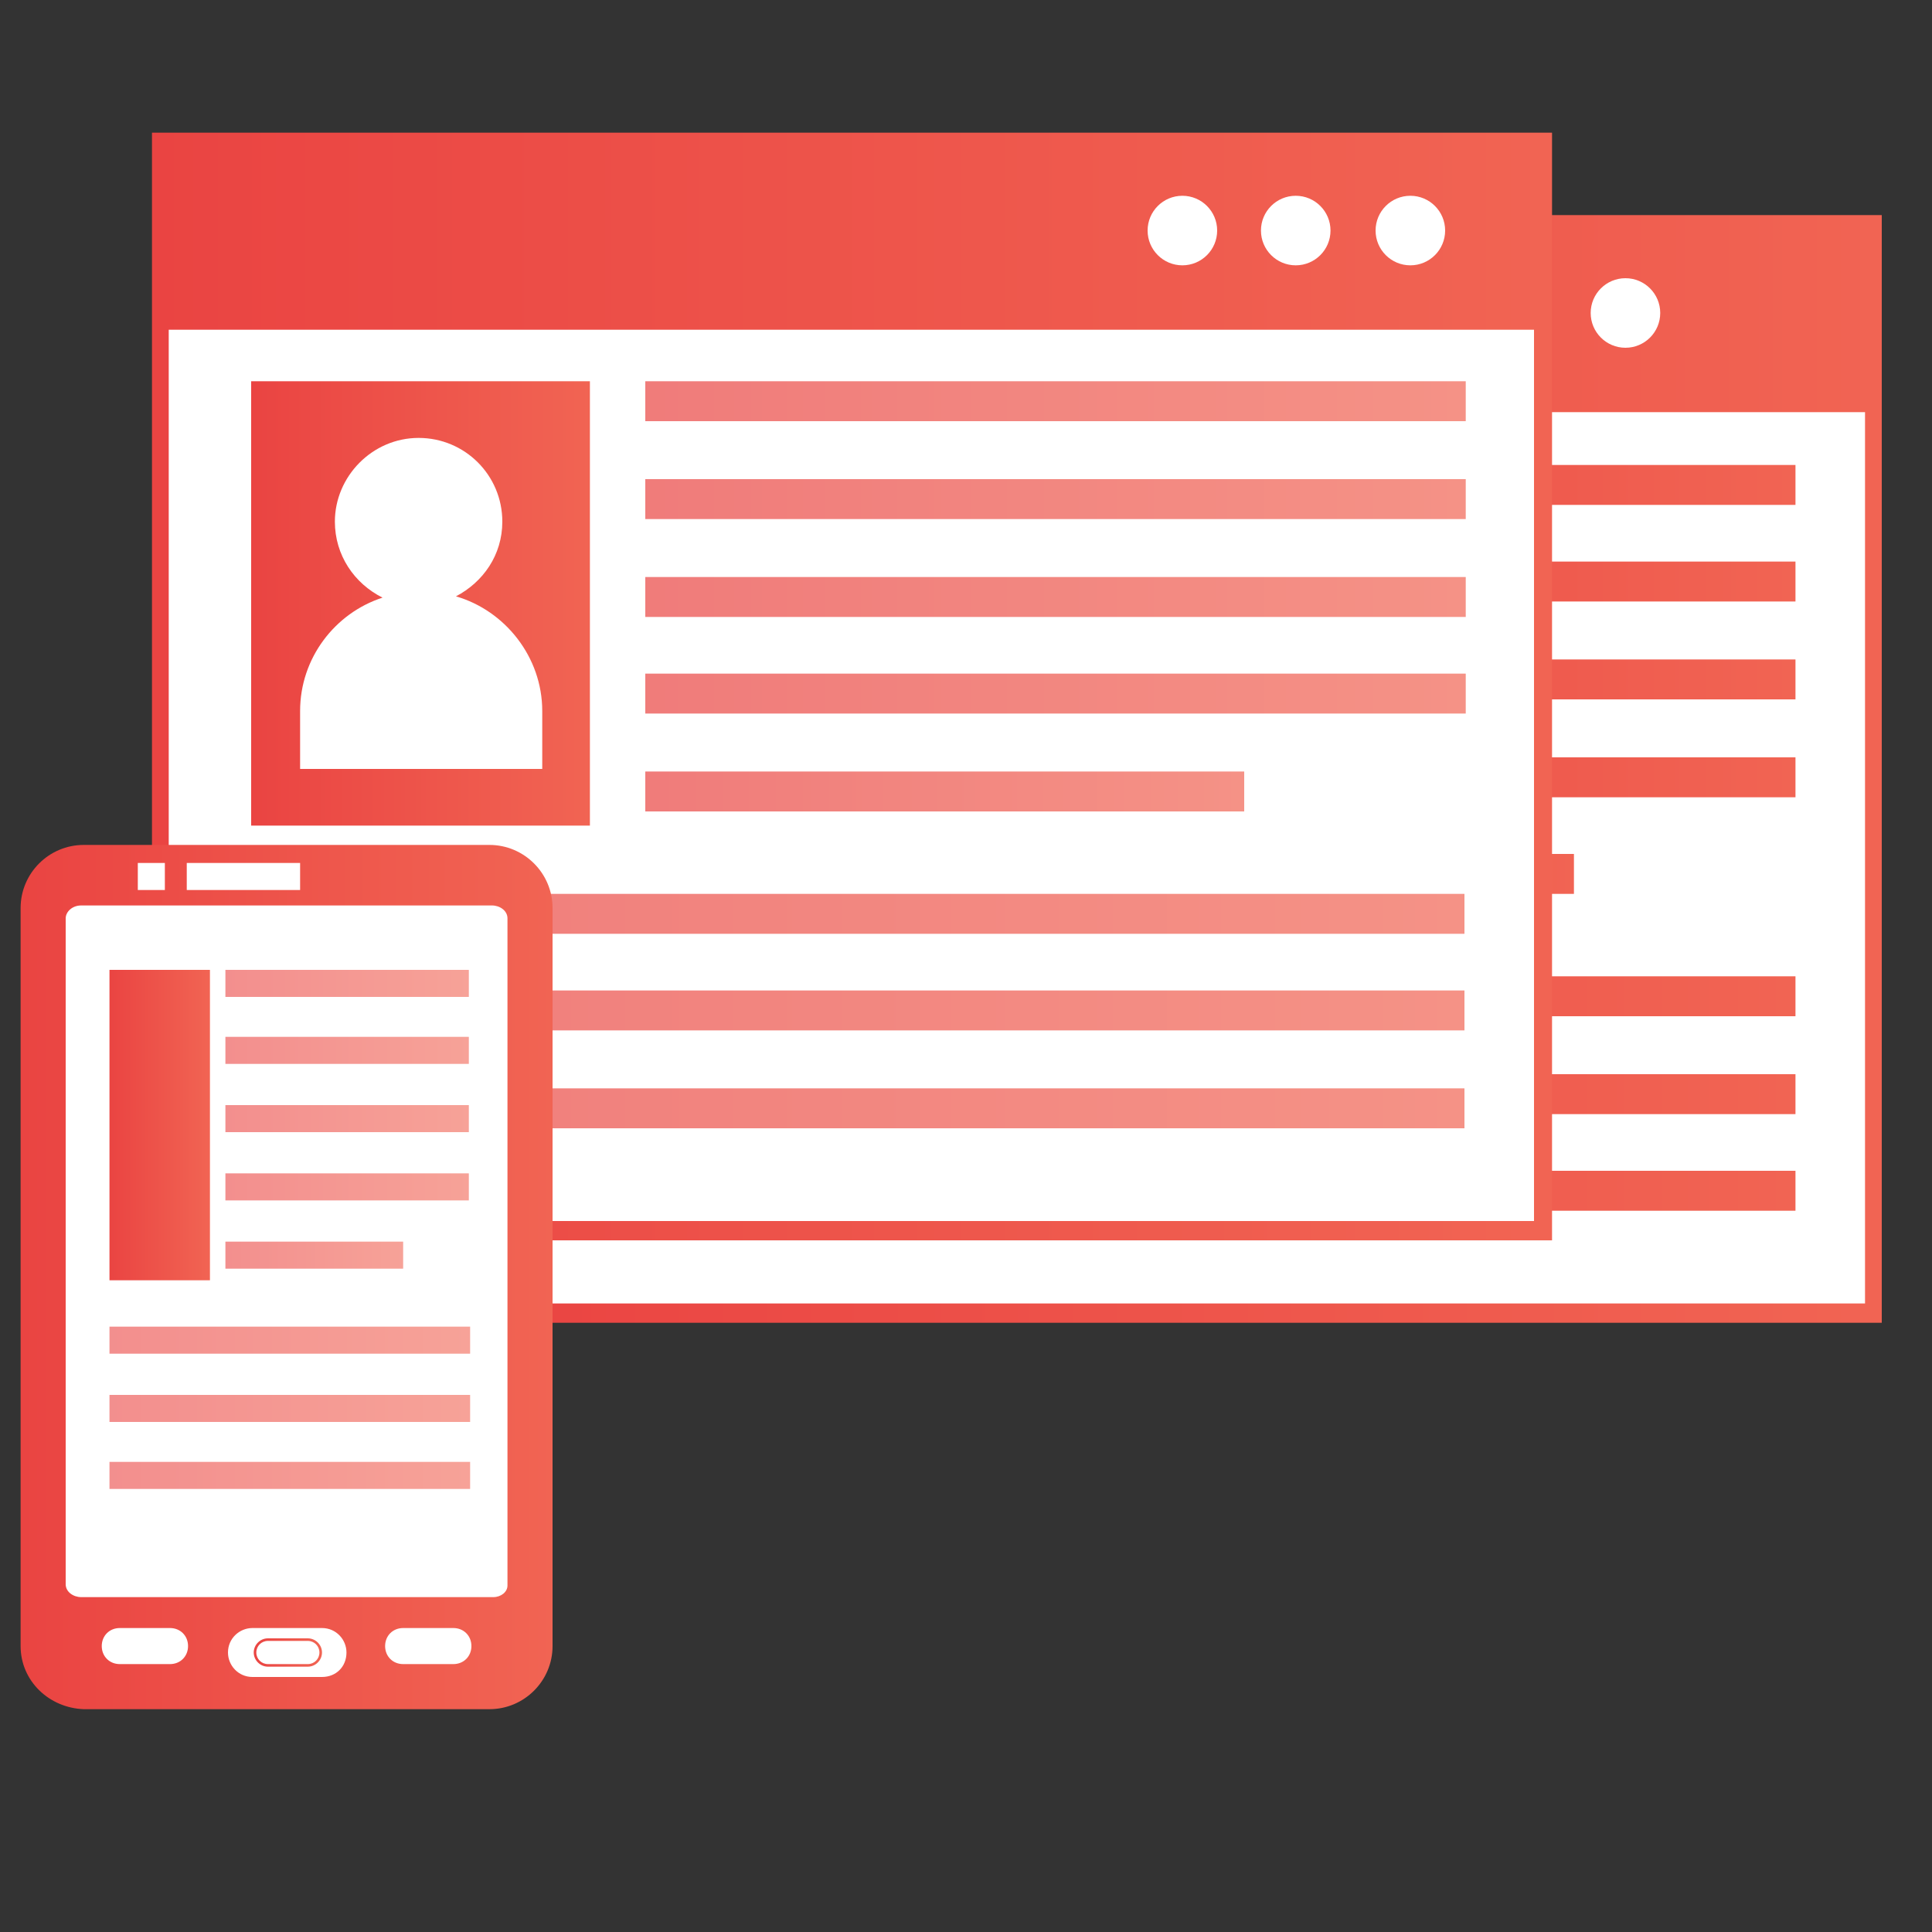
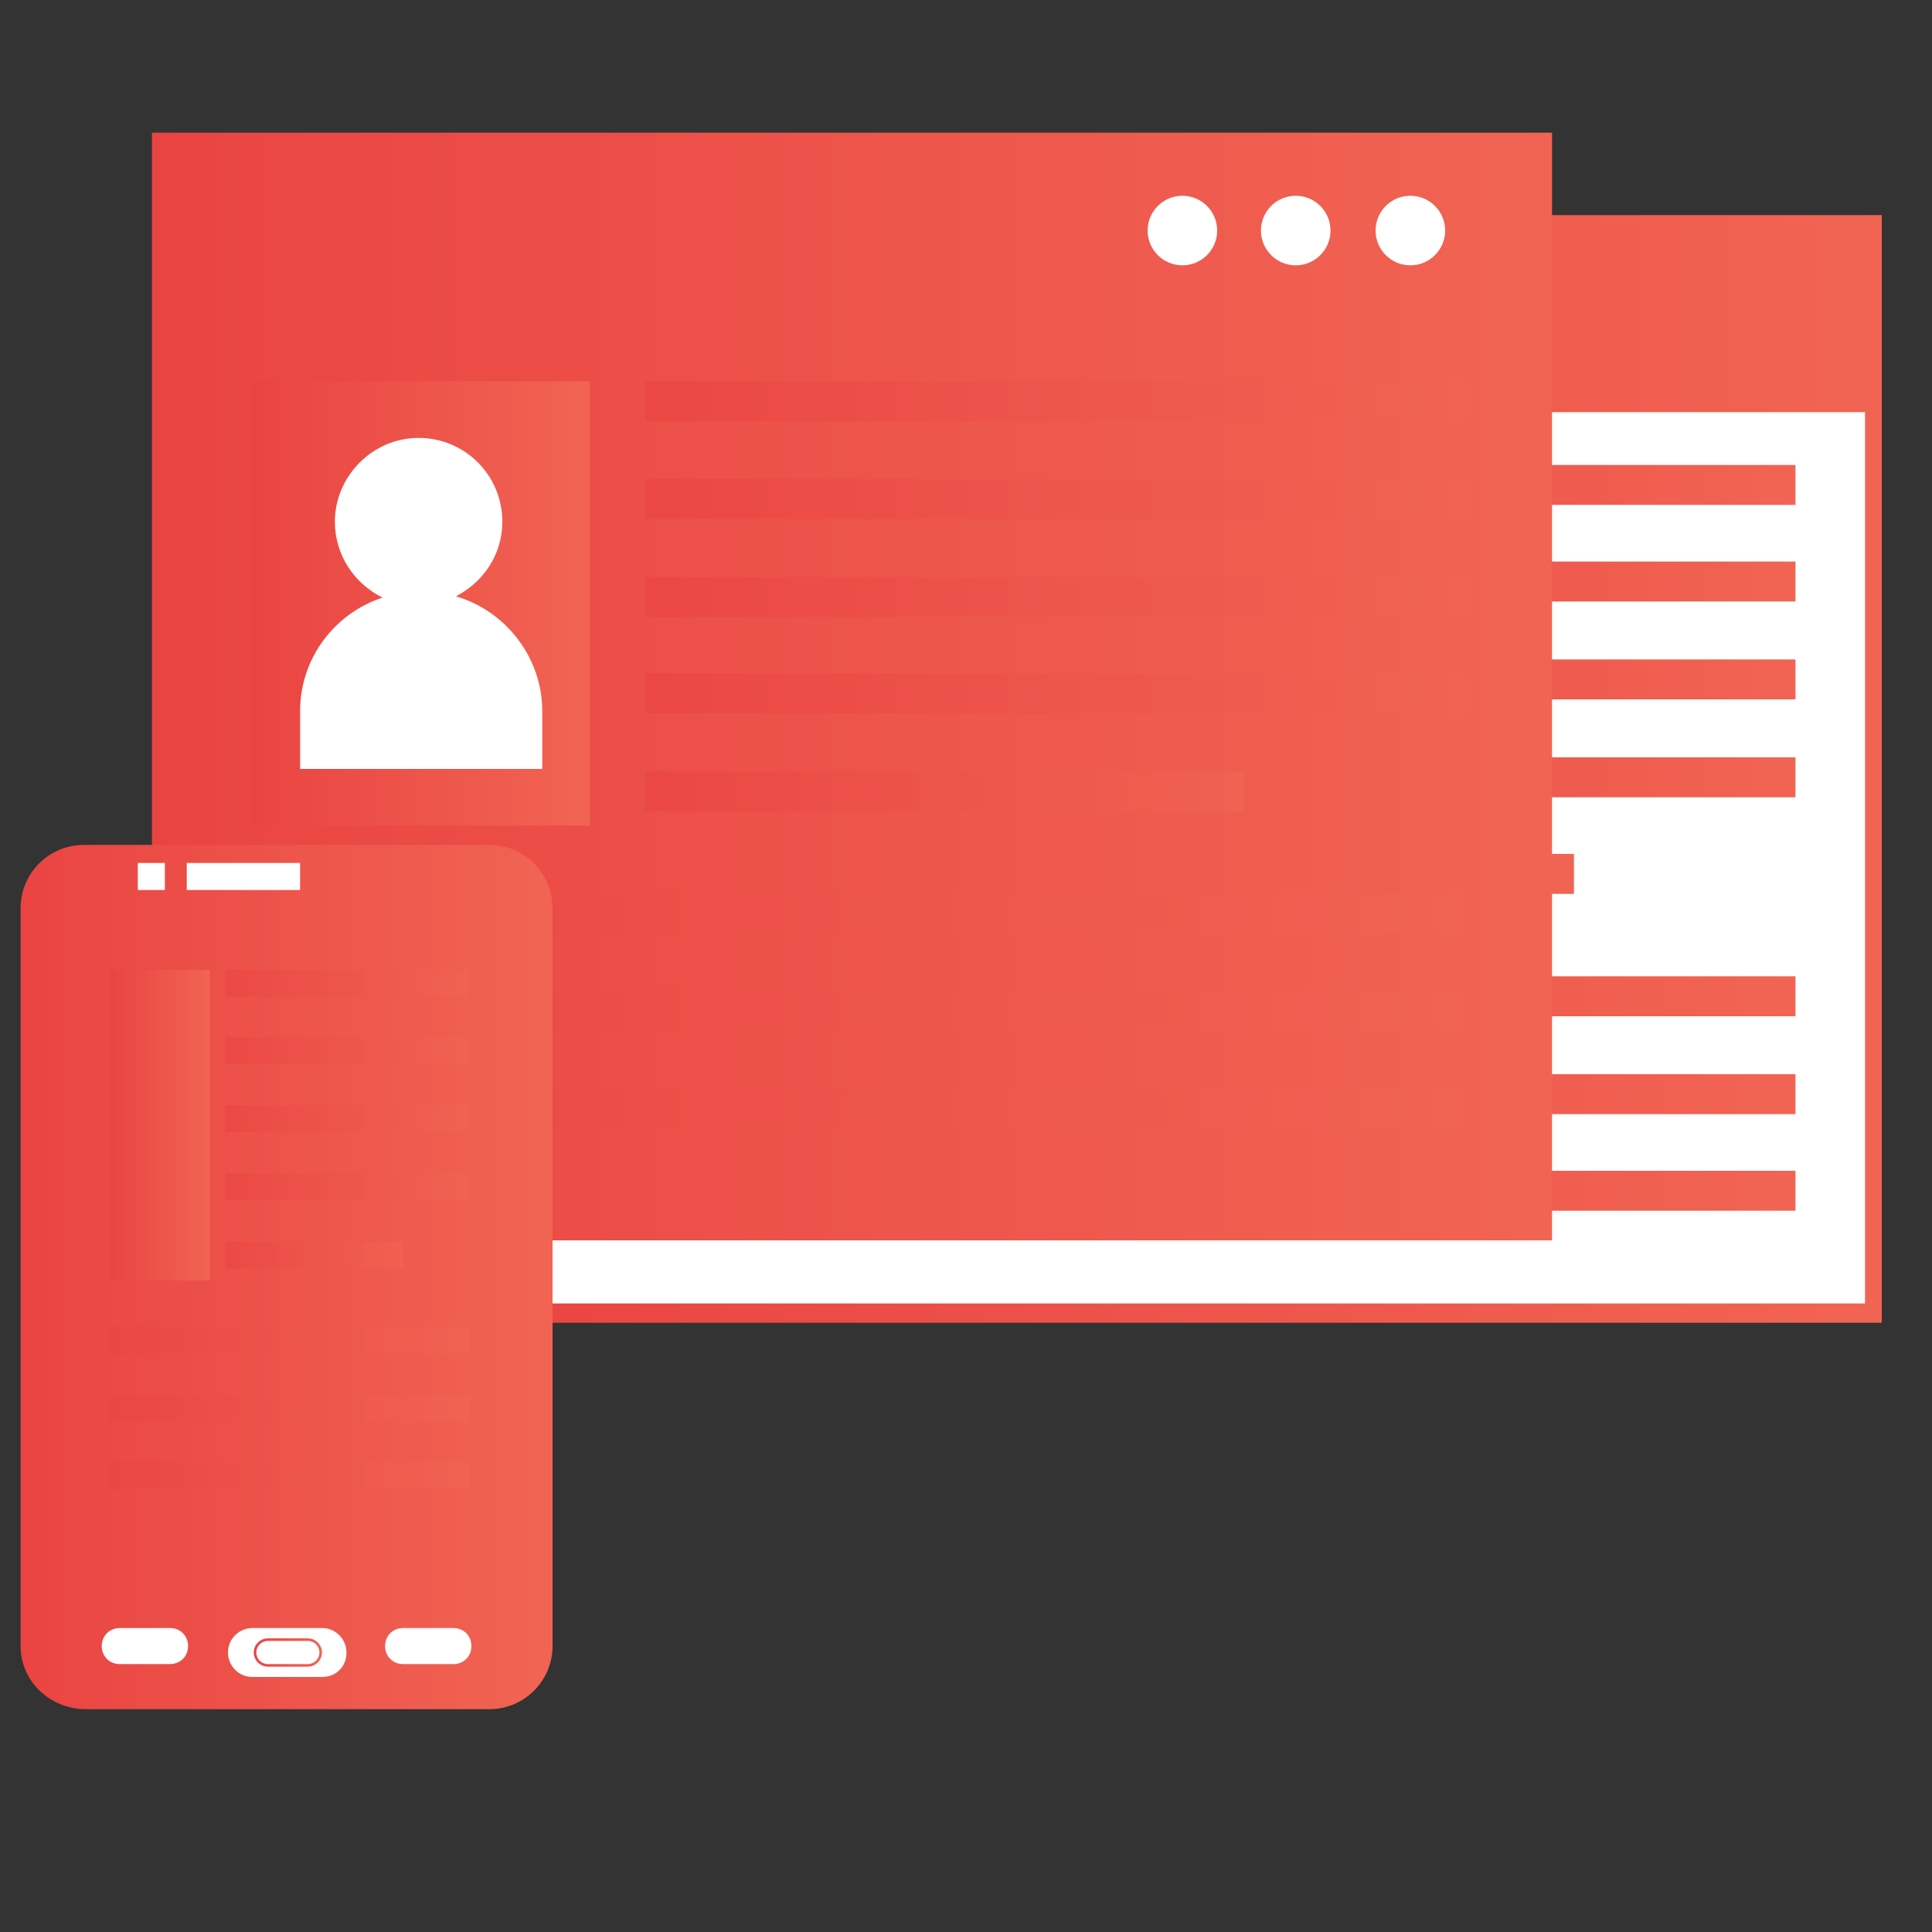
<svg xmlns="http://www.w3.org/2000/svg" version="1.1" id="Layer_1" x="0px" y="0px" viewBox="0 0 150 150" style="enable-background:new 0 0 150 150;" xml:space="preserve">
  <rect x="0" y="0" width="150" height="150" fill="#333333" stroke="none" />
  <style type="text/css">
	.st0{fill:url(#SVGID_1_);}
	.st1{fill:#FFFFFF;}
	.st2{fill:#C05E5F;}
	.st3{fill:#A5DEF5;}
	.st4{fill:url(#SVGID_00000082363991729818562350000008588205047574281862_);}
	.st5{fill:url(#SVGID_00000044876454388989578230000008015796726689767056_);}
	.st6{fill:url(#SVGID_00000082341858778233361880000017339815143962910849_);}
	.st7{fill:url(#SVGID_00000087404172386271013610000003540565049526119859_);}
	.st8{fill:url(#SVGID_00000010274064479370639730000007179574658983366079_);}
	.st9{fill:url(#SVGID_00000101808301157513302470000001470432316265707185_);}
	.st10{fill:url(#SVGID_00000167391798166510546710000012711845583318531503_);}
	.st11{fill:url(#SVGID_00000083058568840363279020000009629331698152758693_);}
	.st12{fill:#E79346;}
	.st13{fill:url(#SVGID_00000042694184588247574450000003848021367538111918_);}
	.st14{fill:url(#SVGID_00000072281585752032816270000000943325887177433252_);}
	.st15{opacity:0.7;fill:url(#SVGID_00000152975203969077027140000006043384093415973511_);}
	.st16{opacity:0.7;fill:url(#SVGID_00000109719564367168345370000016515884988743530640_);}
	.st17{opacity:0.7;fill:url(#SVGID_00000170247111059380369480000016267011236411581336_);}
	.st18{opacity:0.7;fill:url(#SVGID_00000137118974985358293940000009247356715811886246_);}
	.st19{opacity:0.7;fill:url(#SVGID_00000113334034876243454170000006698748048229843344_);}
	.st20{opacity:0.7;fill:url(#SVGID_00000092430789445987438100000002896731722987658677_);}
	.st21{opacity:0.7;fill:url(#SVGID_00000116949221341386680190000014621681428786028990_);}
	.st22{opacity:0.7;fill:url(#SVGID_00000103264160048678381120000009167499406281005475_);}
	.st23{fill:url(#SVGID_00000134242361490112413120000013488407286334025601_);}
	.st24{fill:url(#SVGID_00000183227859125910424150000014927576841228211620_);}
	.st25{fill:url(#SVGID_00000161621942252680715990000001560185794239612805_);}
	.st26{opacity:0.6;fill:url(#SVGID_00000135690588351780505340000003704527715901342113_);}
	.st27{opacity:0.6;fill:url(#SVGID_00000183224993059185918050000003578552368958451605_);}
	.st28{opacity:0.6;fill:url(#SVGID_00000121243097201928522650000002033580745758931621_);}
	.st29{opacity:0.6;fill:url(#SVGID_00000145762064938612659550000003435321340772527764_);}
	.st30{opacity:0.6;fill:url(#SVGID_00000058552781489959521250000004723453278170393523_);}
	.st31{opacity:0.6;fill:url(#SVGID_00000034774903311787600070000013283361054810104998_);}
	.st32{opacity:0.6;fill:url(#SVGID_00000098913911532418119150000016646273851163744684_);}
	.st33{opacity:0.6;fill:url(#SVGID_00000096060089355121496540000014342203971156518303_);}
</style>
  <linearGradient id="SVGID_1_" gradientUnits="userSpaceOnUse" x1="37.437" y1="59.72" x2="146.128" y2="59.72">
    <stop offset="0" style="stop-color:#EA4442" />
    <stop offset="1" style="stop-color:#F16453" />
  </linearGradient>
  <rect x="37.4" y="16.7" class="st0" width="108.7" height="86" />
  <rect x="38.8" y="32" class="st1" width="106" height="69.2" />
  <circle class="st1" cx="122.1" cy="34.3" r="2.1" />
-   <circle class="st1" cx="126.2" cy="24.3" r="2.7" />
-   <circle class="st2" cx="117.4" cy="24.3" r="2.7" />
  <rect x="45.2" y="36.1" class="st3" width="26.3" height="34.5" />
  <linearGradient id="SVGID_00000057116162558778420900000003761704593562162874_" gradientUnits="userSpaceOnUse" x1="75.696" y1="37.592" x2="139.355" y2="37.592">
    <stop offset="0" style="stop-color:#EA4442" />
    <stop offset="1" style="stop-color:#F16453" />
  </linearGradient>
  <rect x="75.7" y="36.1" style="fill:url(#SVGID_00000057116162558778420900000003761704593562162874_);" width="63.7" height="3.1" />
  <linearGradient id="SVGID_00000160871885636902843700000017678734049612353980_" gradientUnits="userSpaceOnUse" x1="75.696" y1="45.165" x2="139.355" y2="45.165">
    <stop offset="0" style="stop-color:#EA4442" />
    <stop offset="1" style="stop-color:#F16453" />
  </linearGradient>
  <rect x="75.7" y="43.6" style="fill:url(#SVGID_00000160871885636902843700000017678734049612353980_);" width="63.7" height="3.1" />
  <linearGradient id="SVGID_00000152961750617997248240000008681677897188330685_" gradientUnits="userSpaceOnUse" x1="75.696" y1="52.738" x2="139.355" y2="52.738">
    <stop offset="0" style="stop-color:#EA4442" />
    <stop offset="1" style="stop-color:#F16453" />
  </linearGradient>
  <rect x="75.7" y="51.2" style="fill:url(#SVGID_00000152961750617997248240000008681677897188330685_);" width="63.7" height="3.1" />
  <linearGradient id="SVGID_00000056414280482429571760000001867658406869558414_" gradientUnits="userSpaceOnUse" x1="75.696" y1="60.311" x2="139.355" y2="60.311">
    <stop offset="0" style="stop-color:#EA4442" />
    <stop offset="1" style="stop-color:#F16453" />
  </linearGradient>
  <rect x="75.7" y="58.8" style="fill:url(#SVGID_00000056414280482429571760000001867658406869558414_);" width="63.7" height="3.1" />
  <linearGradient id="SVGID_00000078724128797858865220000016446734600678456997_" gradientUnits="userSpaceOnUse" x1="75.696" y1="67.884" x2="122.24" y2="67.884">
    <stop offset="0" style="stop-color:#EA4442" />
    <stop offset="1" style="stop-color:#F16453" />
  </linearGradient>
  <rect x="75.7" y="66.3" style="fill:url(#SVGID_00000078724128797858865220000016446734600678456997_);" width="46.5" height="3.1" />
  <linearGradient id="SVGID_00000011713320315996840840000012597902612500597917_" gradientUnits="userSpaceOnUse" x1="45.175" y1="77.338" x2="139.355" y2="77.338">
    <stop offset="0" style="stop-color:#EA4442" />
    <stop offset="1" style="stop-color:#F16453" />
  </linearGradient>
  <rect x="45.2" y="75.8" style="fill:url(#SVGID_00000011713320315996840840000012597902612500597917_);" width="94.2" height="3.1" />
  <linearGradient id="SVGID_00000108270166770336866490000009592687574383920005_" gradientUnits="userSpaceOnUse" x1="45.175" y1="84.911" x2="139.355" y2="84.911">
    <stop offset="0" style="stop-color:#EA4442" />
    <stop offset="1" style="stop-color:#F16453" />
  </linearGradient>
  <rect x="45.2" y="83.4" style="fill:url(#SVGID_00000108270166770336866490000009592687574383920005_);" width="94.2" height="3.1" />
  <linearGradient id="SVGID_00000175303519925926662310000013285549918262029991_" gradientUnits="userSpaceOnUse" x1="45.175" y1="92.484" x2="139.355" y2="92.484">
    <stop offset="0" style="stop-color:#EA4442" />
    <stop offset="1" style="stop-color:#F16453" />
  </linearGradient>
  <rect x="45.2" y="90.9" style="fill:url(#SVGID_00000175303519925926662310000013285549918262029991_);" width="94.2" height="3.1" />
-   <path class="st12" d="M61,52.8c2.1-1.1,3.6-3.2,3.6-5.8c0-3.6-2.9-6.5-6.5-6.5s-6.5,2.9-6.5,6.5c0,2.6,1.5,4.8,3.7,5.9  c-3.7,1.2-6.4,4.7-6.4,8.8v4.5h18.8v-4.5C67.7,57.4,64.9,53.9,61,52.8z" />
+   <path class="st12" d="M61,52.8c2.1-1.1,3.6-3.2,3.6-5.8c0-3.6-2.9-6.5-6.5-6.5s-6.5,2.9-6.5,6.5c-3.7,1.2-6.4,4.7-6.4,8.8v4.5h18.8v-4.5C67.7,57.4,64.9,53.9,61,52.8z" />
  <linearGradient id="SVGID_00000052100935690983762890000008311511783465790891_" gradientUnits="userSpaceOnUse" x1="11.807" y1="53.291" x2="120.499" y2="53.291">
    <stop offset="0" style="stop-color:#EA4442" />
    <stop offset="1" style="stop-color:#F16453" />
  </linearGradient>
  <rect x="11.8" y="10.3" style="fill:url(#SVGID_00000052100935690983762890000008311511783465790891_);" width="108.7" height="86" />
-   <rect x="13.1" y="25.6" class="st1" width="106" height="69.2" />
  <circle class="st1" cx="109.5" cy="17.9" r="2.7" />
  <circle class="st1" cx="100.6" cy="17.9" r="2.7" />
  <circle class="st1" cx="91.8" cy="17.9" r="2.7" />
  <linearGradient id="SVGID_00000067206680820050164440000005374187175505472433_" gradientUnits="userSpaceOnUse" x1="19.546" y1="46.899" x2="45.81" y2="46.899">
    <stop offset="0" style="stop-color:#EA4442" />
    <stop offset="1" style="stop-color:#F16453" />
  </linearGradient>
  <rect x="19.5" y="29.6" style="fill:url(#SVGID_00000067206680820050164440000005374187175505472433_);" width="26.3" height="34.5" />
  <linearGradient id="SVGID_00000066514809998840741460000017954258947966828428_" gradientUnits="userSpaceOnUse" x1="50.067" y1="31.162" x2="113.726" y2="31.162">
    <stop offset="0" style="stop-color:#EA4442" />
    <stop offset="1" style="stop-color:#F16453" />
  </linearGradient>
  <rect x="50.1" y="29.6" style="opacity:0.7;fill:url(#SVGID_00000066514809998840741460000017954258947966828428_);" width="63.7" height="3.1" />
  <linearGradient id="SVGID_00000029037090049374351960000004896636406096826535_" gradientUnits="userSpaceOnUse" x1="50.067" y1="38.735" x2="113.726" y2="38.735">
    <stop offset="0" style="stop-color:#EA4442" />
    <stop offset="1" style="stop-color:#F16453" />
  </linearGradient>
  <rect x="50.1" y="37.2" style="opacity:0.7;fill:url(#SVGID_00000029037090049374351960000004896636406096826535_);" width="63.7" height="3.1" />
  <linearGradient id="SVGID_00000018216531489245815310000011548190199695993994_" gradientUnits="userSpaceOnUse" x1="50.067" y1="46.296" x2="113.726" y2="46.296">
    <stop offset="0" style="stop-color:#EA4442" />
    <stop offset="1" style="stop-color:#F16453" />
  </linearGradient>
  <rect x="50.1" y="44.8" style="opacity:0.7;fill:url(#SVGID_00000018216531489245815310000011548190199695993994_);" width="63.7" height="3.1" />
  <linearGradient id="SVGID_00000127035061589225211920000003853801214653649537_" gradientUnits="userSpaceOnUse" x1="50.067" y1="53.869" x2="113.726" y2="53.869">
    <stop offset="0" style="stop-color:#EA4442" />
    <stop offset="1" style="stop-color:#F16453" />
  </linearGradient>
  <rect x="50.1" y="52.3" style="opacity:0.7;fill:url(#SVGID_00000127035061589225211920000003853801214653649537_);" width="63.7" height="3.1" />
  <linearGradient id="SVGID_00000106110097919636165650000013889579151678846892_" gradientUnits="userSpaceOnUse" x1="50.067" y1="61.442" x2="96.611" y2="61.442">
    <stop offset="0" style="stop-color:#EA4442" />
    <stop offset="1" style="stop-color:#F16453" />
  </linearGradient>
  <rect x="50.1" y="59.9" style="opacity:0.7;fill:url(#SVGID_00000106110097919636165650000013889579151678846892_);" width="46.5" height="3.1" />
  <linearGradient id="SVGID_00000041271312909820996580000008295316231396366504_" gradientUnits="userSpaceOnUse" x1="19.546" y1="70.908" x2="113.726" y2="70.908">
    <stop offset="0" style="stop-color:#EA4442" />
    <stop offset="1" style="stop-color:#F16453" />
  </linearGradient>
  <rect x="19.5" y="69.4" style="opacity:0.7;fill:url(#SVGID_00000041271312909820996580000008295316231396366504_);" width="94.2" height="3.1" />
  <linearGradient id="SVGID_00000174580749114145771480000006674987198117460669_" gradientUnits="userSpaceOnUse" x1="19.546" y1="78.481" x2="113.726" y2="78.481">
    <stop offset="0" style="stop-color:#EA4442" />
    <stop offset="1" style="stop-color:#F16453" />
  </linearGradient>
  <rect x="19.5" y="76.9" style="opacity:0.7;fill:url(#SVGID_00000174580749114145771480000006674987198117460669_);" width="94.2" height="3.1" />
  <linearGradient id="SVGID_00000152227633786945812370000005826773645702202044_" gradientUnits="userSpaceOnUse" x1="19.546" y1="86.054" x2="113.726" y2="86.054">
    <stop offset="0" style="stop-color:#EA4442" />
    <stop offset="1" style="stop-color:#F16453" />
  </linearGradient>
  <rect x="19.5" y="84.5" style="opacity:0.7;fill:url(#SVGID_00000152227633786945812370000005826773645702202044_);" width="94.2" height="3.1" />
  <path class="st1" d="M35.4,46.3c2.1-1.1,3.6-3.2,3.6-5.8c0-3.6-2.9-6.5-6.5-6.5S26,37,26,40.5c0,2.6,1.5,4.8,3.7,5.9  c-3.7,1.2-6.4,4.7-6.4,8.8v4.5h18.8v-4.5C42.1,51,39.2,47.4,35.4,46.3z" />
  <linearGradient id="SVGID_00000020396223404290933790000011694364204890896768_" gradientUnits="userSpaceOnUse" x1="1.642" y1="99.117" x2="42.977" y2="99.117">
    <stop offset="0" style="stop-color:#EA4442" />
    <stop offset="1" style="stop-color:#F16453" />
  </linearGradient>
  <path style="fill:url(#SVGID_00000020396223404290933790000011694364204890896768_);" d="M1.6,127.8V70.5c0-2.7,2.2-4.9,4.9-4.9  h31.5c2.7,0,4.9,2.2,4.9,4.9v57.3c0,2.7-2.2,4.9-4.9,4.9H6.5C3.8,132.6,1.6,130.5,1.6,127.8z" />
-   <path class="st1" d="M38.3,124H6.3c-0.6,0-1.2-0.4-1.2-1V71.3c0-0.5,0.5-1,1.2-1h31.9c0.6,0,1.2,0.4,1.2,1v51.8  C39.4,123.6,38.9,124,38.3,124z" />
  <path class="st1" d="M25,130.2h-5.4c-1.1,0-1.9-0.9-1.9-1.9v0c0-1.1,0.9-1.9,1.9-1.9H25c1.1,0,1.9,0.9,1.9,1.9v0  C26.9,129.4,26.1,130.2,25,130.2z" />
  <linearGradient id="SVGID_00000168077149917804752510000006653238656757804938_" gradientUnits="userSpaceOnUse" x1="19.635" y1="128.316" x2="24.984" y2="128.316">
    <stop offset="0" style="stop-color:#EA4442" />
    <stop offset="1" style="stop-color:#F16453" />
  </linearGradient>
  <path style="fill:url(#SVGID_00000168077149917804752510000006653238656757804938_);" d="M23.9,127.4c0.5,0,0.9,0.4,0.9,0.9  c0,0.5-0.4,0.9-0.9,0.9h-3.1c-0.5,0-0.9-0.4-0.9-0.9c0-0.5,0.4-0.9,0.9-0.9H23.9L23.9,127.4z M23.9,127.2h-3.1  c-0.6,0-1.1,0.5-1.1,1.1v0c0,0.6,0.5,1.1,1.1,1.1h3.1c0.6,0,1.1-0.5,1.1-1.1v0C25,127.7,24.5,127.2,23.9,127.2L23.9,127.2z" />
  <path class="st1" d="M35.2,129.2h-3.9c-0.8,0-1.4-0.6-1.4-1.4v0c0-0.8,0.6-1.4,1.4-1.4h3.9c0.8,0,1.4,0.6,1.4,1.4v0  C36.6,128.6,36,129.2,35.2,129.2z" />
  <path class="st1" d="M13.2,129.2H9.3c-0.8,0-1.4-0.6-1.4-1.4v0c0-0.8,0.6-1.4,1.4-1.4h3.9c0.8,0,1.4,0.6,1.4,1.4v0  C14.6,128.6,14,129.2,13.2,129.2z" />
  <rect x="10.7" y="67" class="st1" width="2.1" height="2.1" />
  <rect x="14.5" y="67" class="st1" width="8.8" height="2.1" />
-   <rect x="6.6" y="72.4" class="st1" width="31.5" height="48.3" />
  <linearGradient id="SVGID_00000123440099018969704930000015768815960522205319_" gradientUnits="userSpaceOnUse" x1="8.466" y1="87.312" x2="16.267" y2="87.312">
    <stop offset="0" style="stop-color:#EA4442" />
    <stop offset="1" style="stop-color:#F16453" />
  </linearGradient>
  <rect x="8.5" y="75.3" style="fill:url(#SVGID_00000123440099018969704930000015768815960522205319_);" width="7.8" height="24.1" />
  <linearGradient id="SVGID_00000084499611694678062080000009249029030308837563_" gradientUnits="userSpaceOnUse" x1="17.525" y1="76.34" x2="36.433" y2="76.34">
    <stop offset="0" style="stop-color:#EA4442" />
    <stop offset="1" style="stop-color:#F16453" />
  </linearGradient>
  <rect x="17.5" y="75.3" style="opacity:0.6;fill:url(#SVGID_00000084499611694678062080000009249029030308837563_);" width="18.9" height="2.1" />
  <linearGradient id="SVGID_00000116926765667311690340000003578880071805029305_" gradientUnits="userSpaceOnUse" x1="17.525" y1="81.613" x2="36.433" y2="81.613">
    <stop offset="0" style="stop-color:#EA4442" />
    <stop offset="1" style="stop-color:#F16453" />
  </linearGradient>
  <rect x="17.5" y="80.5" style="opacity:0.6;fill:url(#SVGID_00000116926765667311690340000003578880071805029305_);" width="18.9" height="2.1" />
  <linearGradient id="SVGID_00000142168862920549143850000016756211169350525062_" gradientUnits="userSpaceOnUse" x1="17.525" y1="86.899" x2="36.433" y2="86.899">
    <stop offset="0" style="stop-color:#EA4442" />
    <stop offset="1" style="stop-color:#F16453" />
  </linearGradient>
  <rect x="17.5" y="85.8" style="opacity:0.6;fill:url(#SVGID_00000142168862920549143850000016756211169350525062_);" width="18.9" height="2.1" />
  <linearGradient id="SVGID_00000055708435246708947800000012634175284909210530_" gradientUnits="userSpaceOnUse" x1="17.525" y1="92.172" x2="36.433" y2="92.172">
    <stop offset="0" style="stop-color:#EA4442" />
    <stop offset="1" style="stop-color:#F16453" />
  </linearGradient>
  <rect x="17.5" y="91.1" style="opacity:0.6;fill:url(#SVGID_00000055708435246708947800000012634175284909210530_);" width="18.9" height="2.1" />
  <linearGradient id="SVGID_00000076570270061299516710000010559685763131143569_" gradientUnits="userSpaceOnUse" x1="17.525" y1="97.458" x2="31.35" y2="97.458">
    <stop offset="0" style="stop-color:#EA4442" />
    <stop offset="1" style="stop-color:#F16453" />
  </linearGradient>
  <rect x="17.5" y="96.4" style="opacity:0.6;fill:url(#SVGID_00000076570270061299516710000010559685763131143569_);" width="13.8" height="2.1" />
  <linearGradient id="SVGID_00000141449179831262199800000015957773623939391893_" gradientUnits="userSpaceOnUse" x1="8.466" y1="104.053" x2="36.433" y2="104.053">
    <stop offset="0" style="stop-color:#EA4442" />
    <stop offset="1" style="stop-color:#F16453" />
  </linearGradient>
  <rect x="8.5" y="103" style="opacity:0.6;fill:url(#SVGID_00000141449179831262199800000015957773623939391893_);" width="28" height="2.1" />
  <linearGradient id="SVGID_00000023254064603746610390000006720054443130465691_" gradientUnits="userSpaceOnUse" x1="8.466" y1="109.339" x2="36.433" y2="109.339">
    <stop offset="0" style="stop-color:#EA4442" />
    <stop offset="1" style="stop-color:#F16453" />
  </linearGradient>
  <rect x="8.5" y="108.3" style="opacity:0.6;fill:url(#SVGID_00000023254064603746610390000006720054443130465691_);" width="28" height="2.1" />
  <linearGradient id="SVGID_00000151533168075225002590000014156638887064408726_" gradientUnits="userSpaceOnUse" x1="8.466" y1="114.612" x2="36.433" y2="114.612">
    <stop offset="0" style="stop-color:#EA4442" />
    <stop offset="1" style="stop-color:#F16453" />
  </linearGradient>
  <rect x="8.5" y="113.5" style="opacity:0.6;fill:url(#SVGID_00000151533168075225002590000014156638887064408726_);" width="28" height="2.1" />
</svg>